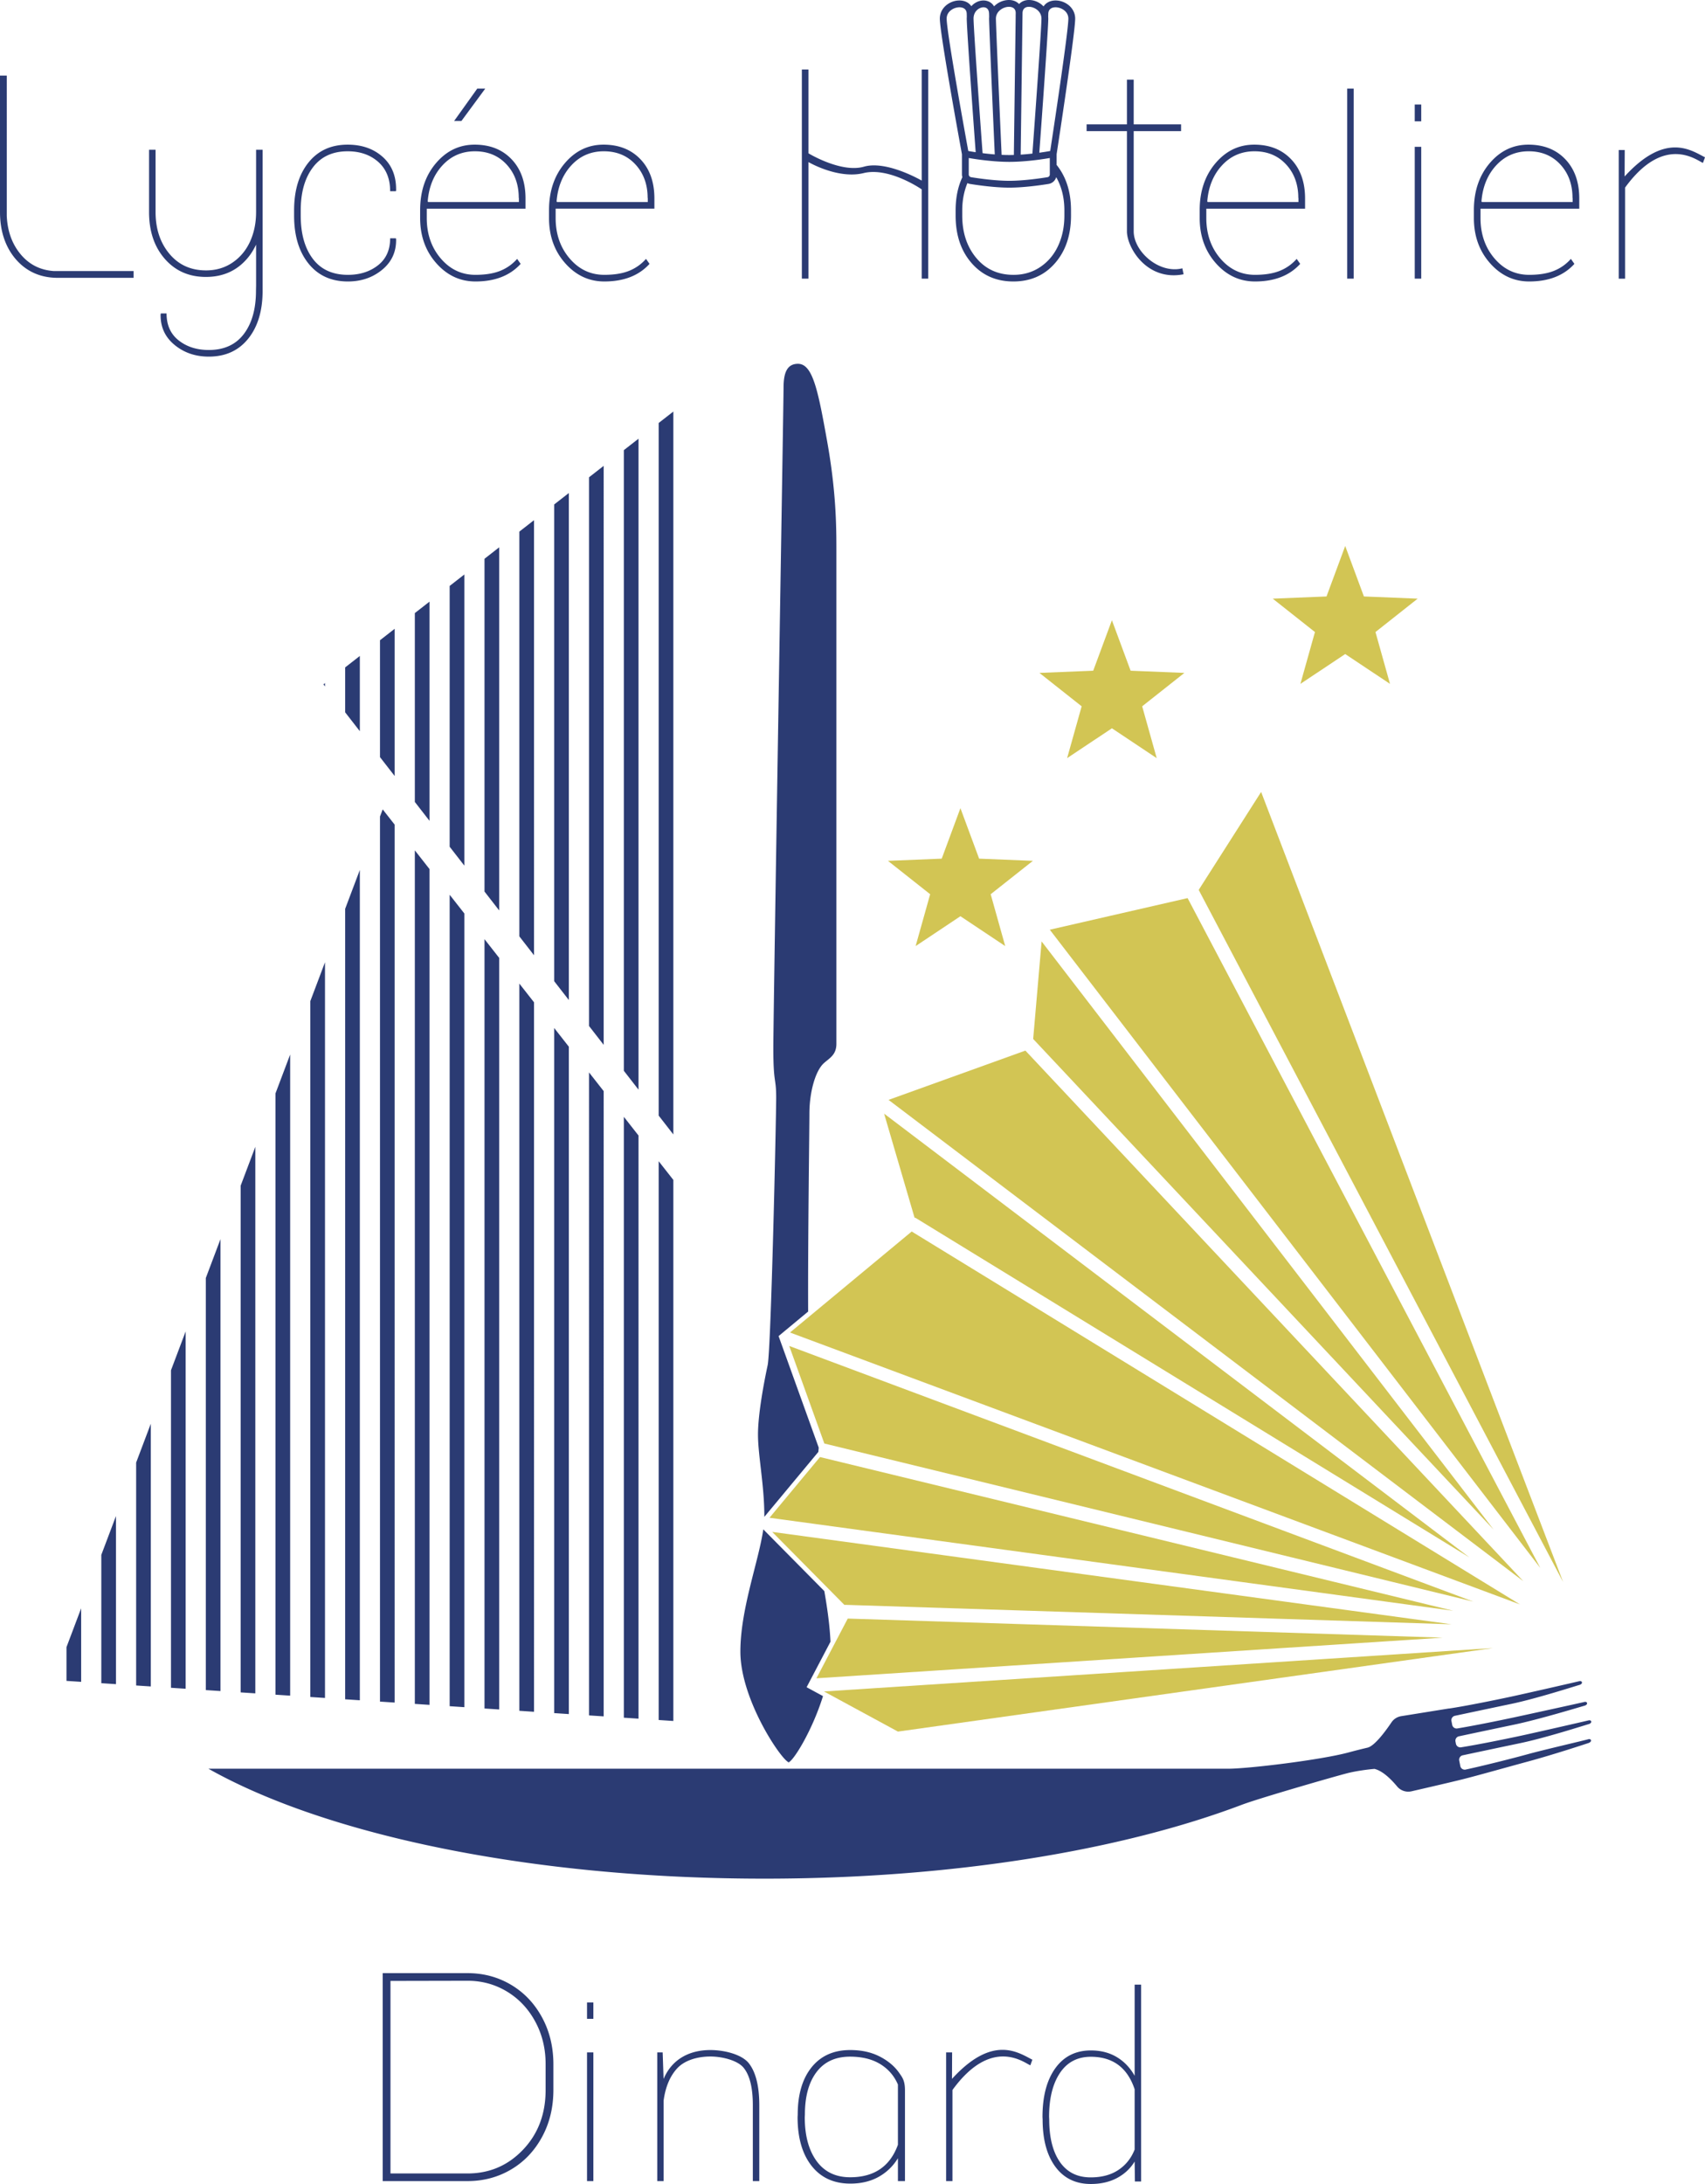
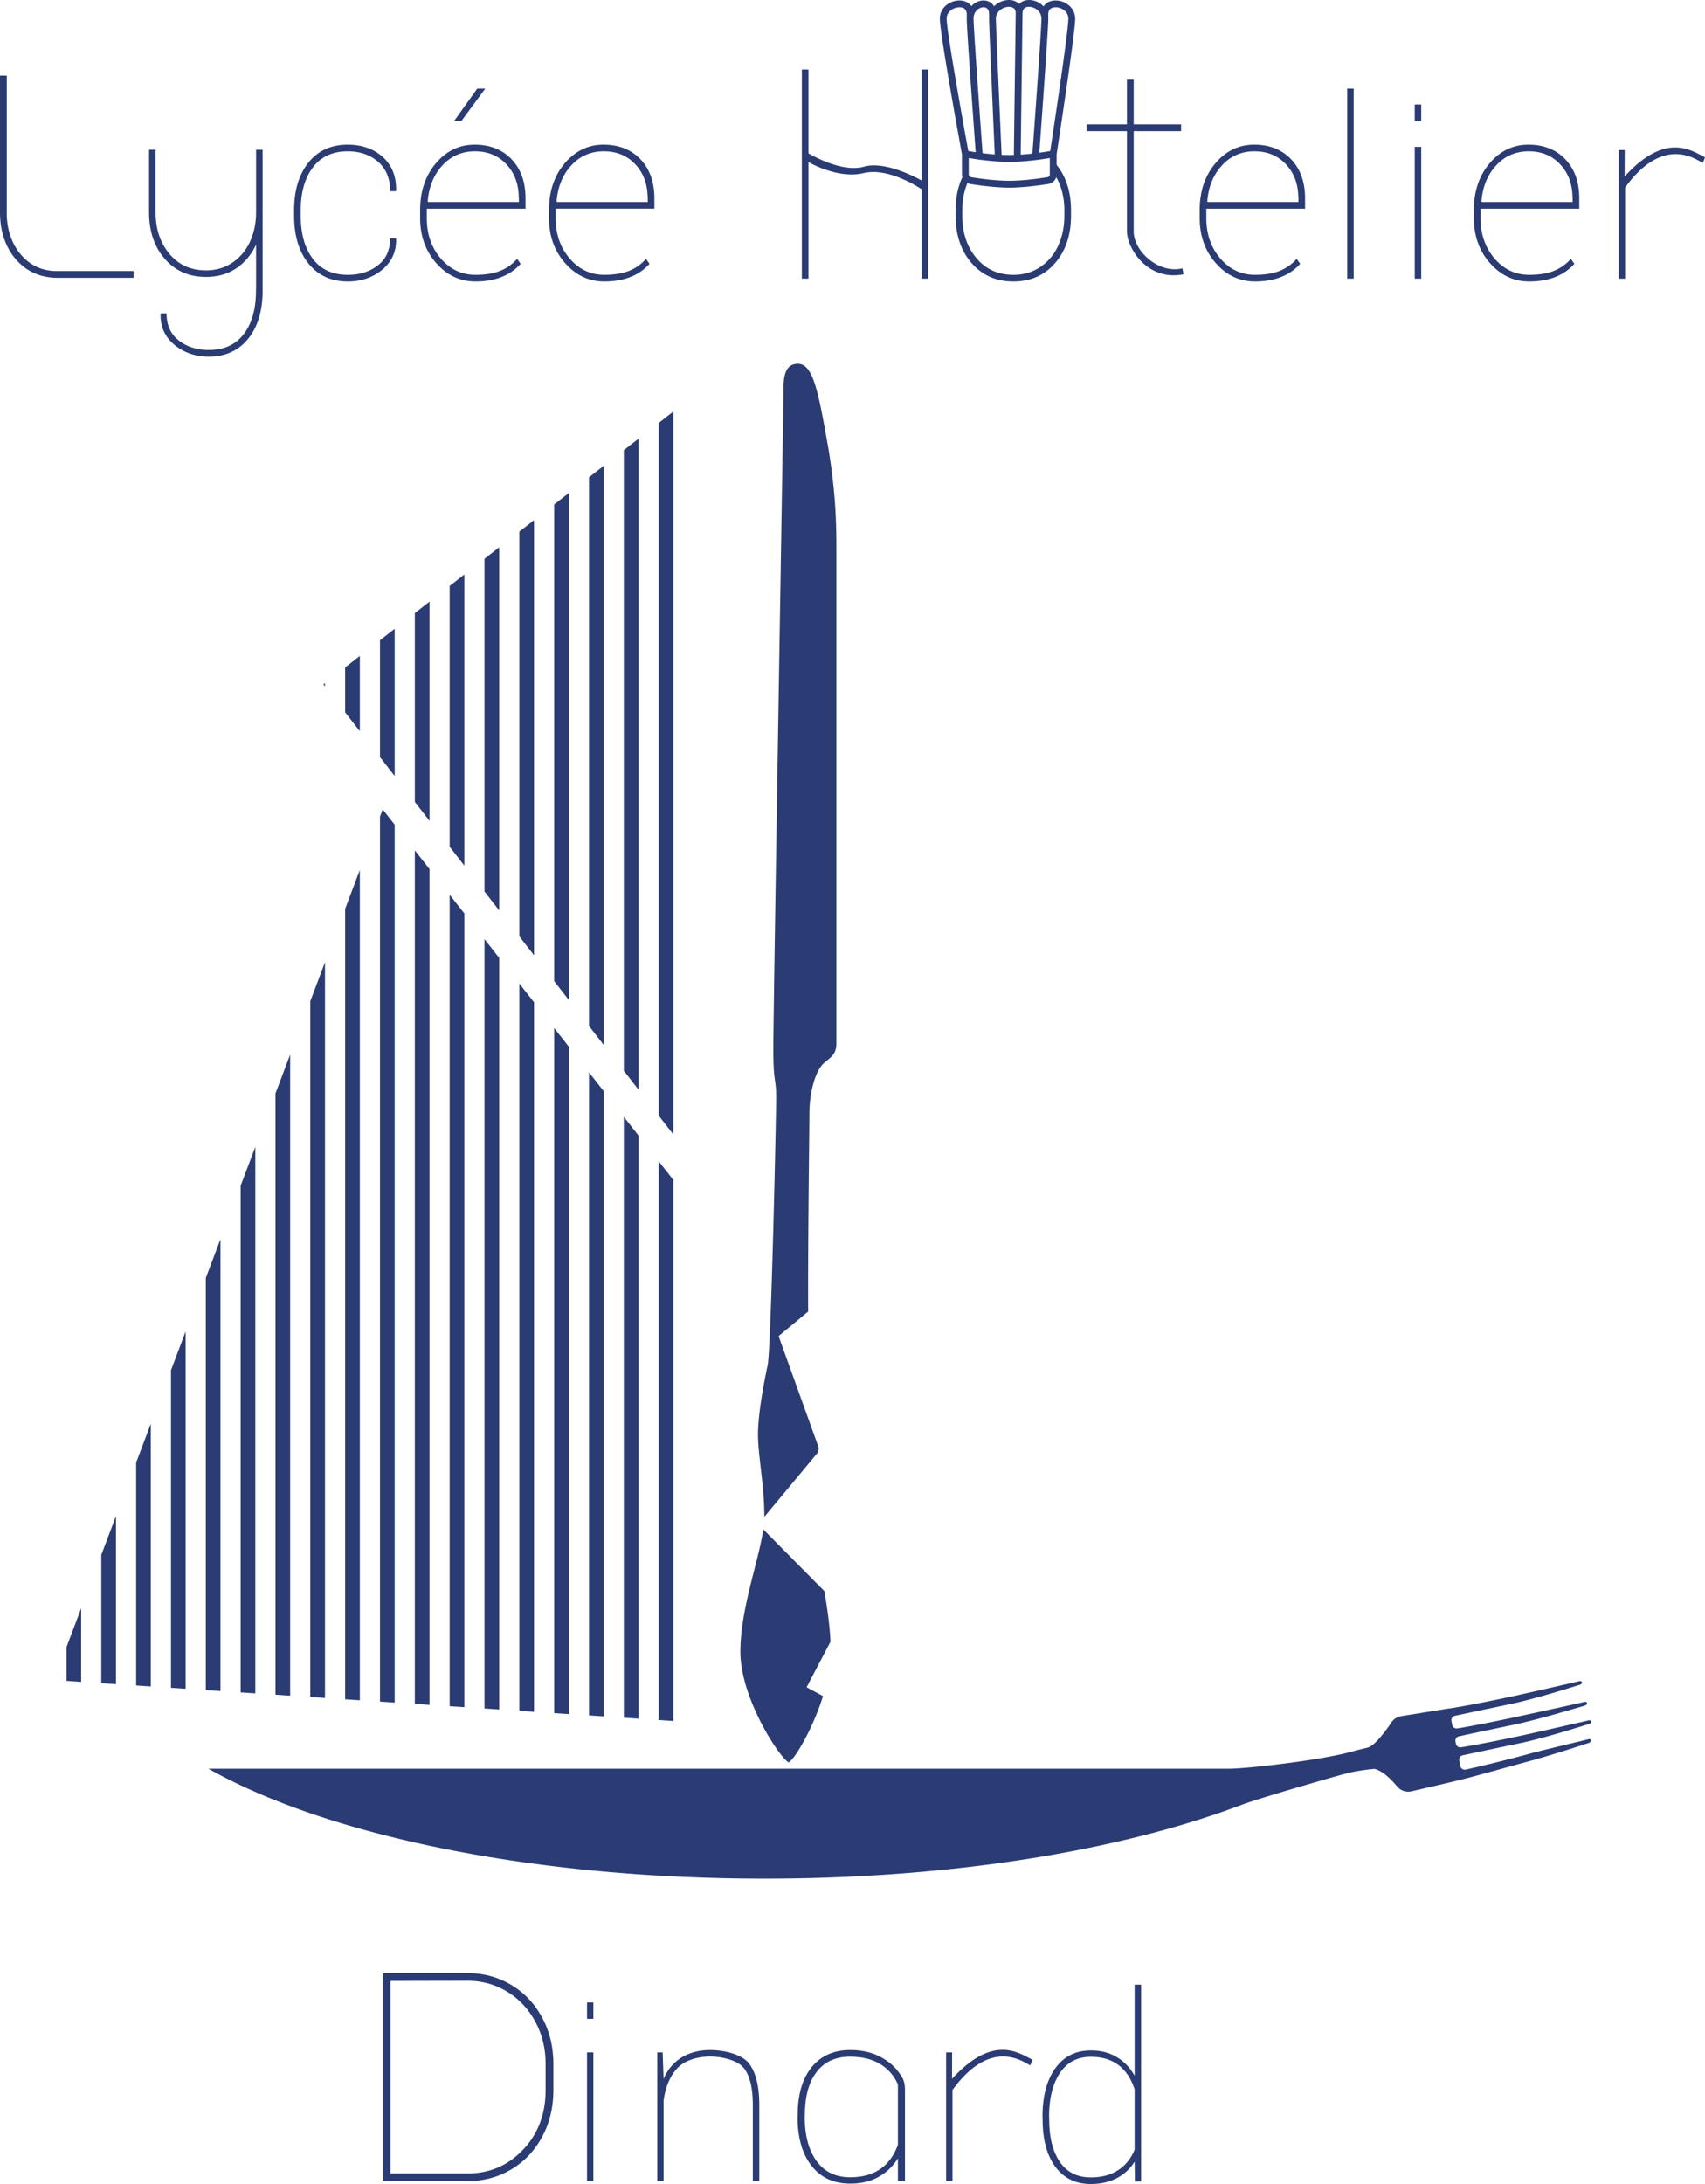
<svg xmlns="http://www.w3.org/2000/svg" viewBox="0 0 600 768.235">
-   <path d="M288.558 512.53l-17.77 21.36 240.624 32.71-222.854-54.07zm3.074-4.385l226.834 55.23-240.73-89.926 12.356 34.322 1.54.374zM443.8 278.576l-21.971 34.456 128.23 243.438L443.8 278.576zm81.847 259.518L366.55 331.16l-2.971 34.302 1.47 1.566 160.597 171.066zM321.994 428.279l195.11 119.564-205.98-156.112 10.752 36.74.118-.192zM298.33 569.346l-11.022 21.006 220.371-14.291-209.349-6.715zm14.354-182.453L536.035 556.17 360.842 369.556l-48.158 17.337zm-15.436 177.618l2.397.077 211.173 6.774-239.073-32.5 25.499 25.774.004-.125zm72.181-237.479L542.044 551.55l-124.12-235.635-48.495 11.117zm-91.426 141.694l256.893 95.646-214.061-131.177-42.832 35.531zm37.983 140.375l209.394-29.38-235.42 15.267 26.026 14.113zm59.542-342.416l15.762-10.5 15.762 10.5-5.115-18.235 14.856-11.746-18.923-.77-6.58-17.76-6.58 17.76-18.924.77 14.856 11.746-5.114 18.235zm-53.31 66.105l15.761-10.5 15.762 10.5-5.115-18.235 14.857-11.746-18.924-.77-6.58-17.76-6.58 17.76-18.923.77 14.856 11.746-5.115 18.235zm135.408-92.227l15.762-10.5 15.762 10.5-5.115-18.235 14.856-11.746-18.923-.77-6.58-17.76-6.58 17.76-18.924.77 14.856 11.746-5.114 18.235z" fill="#d2c554" />
  <path d="M277.536 619.91c1.862-.761 8.343-11.294 12.082-23.289l-5.766-3.126 8.398-16.004c-.265-5.905-1.146-11.98-2.164-17.816l-21.48-21.712c-1.63 11.311-8.06 28.002-8.06 43.017 0 16.744 14.217 37.841 16.99 38.93zM441.648 99.012c6.855 0 12.155-2.063 15.9-6.19l-1.238-1.76a15.546 15.546 0 0 1-6.022 4.236c-2.332.921-5.212 1.38-8.64 1.38-4.855 0-8.925-1.919-12.21-5.76-3.285-3.839-4.928-8.584-4.928-14.233v-3.284h34.752V69.83c0-5.776-1.635-10.378-4.903-13.806-3.27-3.427-7.602-5.14-12.996-5.14-5.396 0-9.942 2.182-13.639 6.545-3.698 4.364-5.546 9.862-5.546 16.495v2.761c0 6.316 1.896 11.615 5.689 15.9 3.792 4.284 8.385 6.427 13.781 6.427zm-11.616-40.845c3.047-3.3 6.856-4.951 11.426-4.951s8.283 1.547 11.139 4.641c2.856 3.095 4.285 7.022 4.285 11.782h.047v1.429h-31.942l-.143-.239c.411-5.14 2.142-9.361 5.188-12.662zm-145.524-1.15s10.38 6.089 19.398 3.871c9.017-2.218 20.447 5.724 20.447 5.724v31.4h2.285V24.454h-2.285v39.074s-12.306-7.202-20.33-4.897c-8.026 2.305-19.515-4.7-19.515-4.7V24.455h-2.332v73.558h2.332V57.016zm-47.552 87.75l-5.164 4.023v243.63l5.164 6.638V144.767zm32.018 388.802l19.007-22.846c.049-.51.093-1.01.134-1.503l-14.127-39.241 10.403-8.63c-.115-24.56.444-64.556.444-69.688 0-7.197 1.994-14.898 5.098-17.693 2-1.799 4.398-2.898 4.398-6.797V193.546c0-8.263-.066-20.525-3.265-38.384-3.199-17.859-5.065-27.188-10.262-27.188-3.999 0-5.065 3.465-5.065 8.396 0 4.932-3.598 219.506-3.598 232.3s1 10.196 1 17.393c0 7.197-1.8 88.562-3 94.16s-3.398 16.993-3.398 24.39 2.235 17.792 2.235 28.787c0 .055-.003.114-.004.17zm8.764 86.394a.61.61 0 0 1-.202-.053.568.568 0 0 1-.197.053h.4zM236.956 415.05l-5.164-6.58v196.557l5.164.341V415.051zM396.575 81.36c0 5.73 7.01 17.65 19.933 15.123l-.43-2.096c-8.196 2.05-17.123-5.889-17.123-13.028V46.124h16.674v-2.38h-16.674v-15.72h-2.38v15.72h-14.193v2.38h14.193V81.36zm-184.137 82.51l-5.163 4.024v193.001l5.163 6.64V163.87zm7.096 440.347l5.163.341V399.43l-5.163-6.58v211.37zm-6.86-505.206c6.854 0 12.153-2.063 15.899-6.19l-1.238-1.76a15.546 15.546 0 0 1-6.022 4.236c-2.332.921-5.212 1.38-8.64 1.38-4.855 0-8.926-1.919-12.21-5.76-3.285-3.839-4.928-8.584-4.928-14.233v-3.284h34.752V69.83c0-5.776-1.635-10.378-4.904-13.806-3.268-3.427-7.601-5.14-12.996-5.14-5.396 0-9.941 2.182-13.638 6.545-3.698 4.364-5.546 9.862-5.546 16.495v2.761c0 6.316 1.896 11.615 5.689 15.9 3.792 4.284 8.385 6.427 13.781 6.427zm-11.617-40.845c3.047-3.3 6.856-4.951 11.426-4.951s8.283 1.547 11.139 4.641c2.856 3.095 4.285 7.022 4.285 11.782h.047v1.429h-31.942l-.143-.239c.411-5.14 2.142-9.361 5.188-12.662zm23.64 96.152l-5.163 4.024v218.315l5.163 6.638V154.32zM500.14 51.645h-2.285v46.367h2.285V51.645zM207.275 603.409l5.163.34V383.808l-5.163-6.58V603.41zM476.367 31.175h-2.285v66.837h2.285V31.175zm61.773 67.837c6.855 0 12.154-2.063 15.9-6.19l-1.238-1.76a15.546 15.546 0 0 1-6.022 4.236c-2.333.921-5.213 1.38-8.64 1.38-4.856 0-8.926-1.919-12.211-5.76-3.285-3.839-4.927-8.584-4.927-14.233v-3.284h34.751V69.83c0-5.776-1.635-10.378-4.903-13.806-3.269-3.427-7.601-5.14-12.996-5.14-5.396 0-9.942 2.182-13.639 6.545-3.697 4.364-5.546 9.862-5.546 16.495v2.761c0 6.316 1.896 11.615 5.69 15.9 3.791 4.284 8.385 6.427 13.78 6.427zm-11.616-40.845c3.047-3.3 6.855-4.951 11.425-4.951s8.283 1.547 11.14 4.641c2.856 3.095 4.284 7.022 4.284 11.782h.048v1.429h-31.943l-.143-.239c.412-5.14 2.142-9.361 5.189-12.662zm-26.385-21.394h-2.285v5.903h2.285v-5.903zM151.144 305.699l-5.163-6.58V599.36l5.163.34V305.7zM90.082 100.452v1.81c0 6.378-1.42 11.448-4.26 15.209-2.84 3.76-6.958 5.641-12.354 5.641-4.189 0-7.712-1.118-10.568-3.356-2.856-2.238-4.284-5.404-4.284-9.497h-2l-.096.286c-.094 4.411 1.533 7.997 4.88 10.758 3.349 2.76 7.371 4.142 12.068 4.142 5.872 0 10.497-2.103 13.877-6.308 3.38-4.205 5.07-9.83 5.07-16.875V74.609v-1.791-20.145h-2.296v21.941c-.002 3.703-.671 7.054-1.994 10.06-.047.107-.089.218-.138.324A19.371 19.371 0 0 1 86.917 87a17.272 17.272 0 0 1-5.114 5.376c-2.7 1.827-5.801 2.74-9.298 2.74-5.341 0-9.636-1.944-12.884-5.831-3.248-3.889-4.872-8.784-4.872-14.687V52.673h-2.295v21.925c0 6.746 1.85 12.235 5.551 16.466 3.701 4.233 8.518 6.348 14.453 6.348 5.933 0 10.743-2.115 14.429-6.348.445-.511.861-1.043 1.253-1.591a20.996 20.996 0 0 0 1.455-2.391c.18-.342.36-.685.524-1.038v16.218l-.037-1.81zM47.91 592.883l5.163.341V500.8l-5.163 13.674v78.41zM19.023 95.35c-4.803-.306-8.718-2.263-11.74-5.88-3.046-3.646-4.668-8.177-4.903-13.568V26.587H0v47.959c0 4.44.802 8.336 2.38 11.704a21.33 21.33 0 0 0 3.261 5.029c1.479 1.69 3.136 3.044 4.965 4.07 2.823 1.583 6.06 2.38 9.719 2.38H47.01v-2.38H19.023zM60.17 593.693l5.163.34V468.335l-5.163 13.674v111.685zm24.517 1.62l5.164.34V403.405l-5.164 13.674v178.233zm24.518 1.619l5.163.34V338.477l-5.163 13.674v244.782zM77.592 435.87l-5.164 13.674v144.959l5.164.34V435.87zm24.517-64.93l-5.163 13.675v211.507l5.163.34V370.942zM35.652 592.075l5.163.34v-59.15l-5.163 13.673v45.137zm-12.259-.81l5.164.341v-25.877l-5.164 13.674v11.862zm285.812 131.95c-2.863-1.399-6.205-2.095-10.02-2.095-5.797 0-10.324 2.024-13.578 6.062-3.255 4.046-4.886 9.596-4.886 16.657l-.048.84c0 7.252 1.631 12.962 4.902 17.144 3.279 4.182 7.829 6.277 13.666 6.277 3.774 0 7.085-.783 9.916-2.35 2.83-1.568 5.11-3.76 6.829-6.574v8.038h2.479v-31.899c0-3.5-.945-4.6-2.118-6.273-1.712-2.44-4.271-4.435-7.142-5.826zm6.781 31.22c-2.767 7.62-8.364 11.434-16.8 11.434-5.127 0-9.069-1.91-11.836-5.717-2.767-3.815-4.15-8.956-4.15-15.426l.048-.887c0-6.382 1.367-11.371 4.102-14.978 2.735-3.614 6.661-5.414 11.787-5.414 4.214 0 7.749.864 10.604 2.6 2.846 1.735 4.925 4.134 6.245 7.204v21.183zm198.751-136.992c4.708-1 13.899-2.95 20.29-4.285 8.93-1.866 22.525-6.264 23.99-6.664 1.467-.4 1.067-1.6 0-1.333-1.066.267-18.525 4.265-24.122 5.465-4.903 1.05-14.5 3.018-20.752 4.008a1.582 1.582 0 0 1-1.797-1.26l-.15-.759a1.58 1.58 0 0 1 1.222-1.856 6945.607 6945.607 0 0 1 19.344-4.084c8.93-1.866 23.323-6.264 24.79-6.664 1.466-.4 1.066-1.6 0-1.333-1.067.267-19.325 4.265-24.923 5.465-4.657.997-13.545 2.822-19.782 3.851a1.58 1.58 0 0 1-1.808-1.26l-.262-1.332a1.58 1.58 0 0 1 1.22-1.855c4.84-1.029 13.603-2.887 19.766-4.174 8.93-1.866 22.523-6.264 23.99-6.664 1.465-.4 1.066-1.6 0-1.333-1.067.267-18.526 4.265-24.124 5.464-5.163 1.107-15.533 3.231-21.718 4.158l-.006-.026-1.47.237-15.348 2.468a5.114 5.114 0 0 0-3.434 2.196c-1.957 2.905-5.88 8.296-8.42 8.88-2.103.498-4.352 1.059-6.646 1.679-9.862 2.666-35.318 5.73-42.382 5.73H73.346c41.262 23.263 113.463 38.672 195.636 38.672 66.315 0 126.124-10.04 168.425-26.139.03-.01.058-.015.09-.026 6.462-2.367 31.892-9.707 36.557-10.907 2.971-.764 6.91-1.31 9.623-1.538 2.965.684 6.073 3.88 7.982 6.18a5.1 5.1 0 0 0 5.047 1.703s13.591-3.11 18.097-4.252c5.783-1.465 14.226-3.87 23.03-6.26s19.716-5.982 21.156-6.468c1.44-.486.97-1.66-.079-1.33-1.048.329-15.842 3.75-21.36 5.279-4.842 1.34-15.348 4-21.776 5.385a1.583 1.583 0 0 1-1.884-1.245l-.377-1.916a1.584 1.584 0 0 1 1.224-1.857zM335.014 731.265l.043-9.308h-2.111v45.256h2.23v-32.037c13.832-19.054 25.352-9.486 27.401-8.686l.725-1.972c-4.798-2.399-13.844-9.096-28.288 6.747zm64.275-1.085c-1.58-2.818-3.67-5.01-6.272-6.574-2.602-1.564-5.638-2.347-9.107-2.347-5.36 0-9.541 2.092-12.546 6.273-3.004 4.182-4.507 9.897-4.507 17.145l.046.837c0 7.063 1.495 12.615 4.484 16.657 2.99 4.043 7.148 6.064 12.476 6.064 3.5 0 6.567-.697 9.2-2.09 2.633-1.395 4.708-3.33 6.226-5.809l.093 7.016h2.184v-69.234h-2.277v32.062zm0 25.928c-1.208 3.066-3.121 5.468-5.738 7.202-2.618 1.735-5.862 2.602-9.735 2.602-4.708 0-8.316-1.804-10.826-5.413-2.509-3.608-3.763-8.604-3.763-14.985l-.047-.883c0-6.474 1.27-11.616 3.81-15.426 2.54-3.81 6.164-5.715 10.873-5.715 7.744 0 12.886 3.81 15.426 11.43v21.188zM571.712 62.081l.044-9.309h-2.112V98.03h2.23V65.99c13.832-19.054 25.353-9.485 27.402-8.686l.724-1.971c-4.798-2.4-13.844-9.097-28.288 6.747zM179.807 698.144c-4.598-2.716-9.688-4.075-15.272-4.075h-29.863v73.144h29.863c5.584 0 10.674-1.349 15.272-4.048 4.596-2.698 8.235-6.505 10.916-11.419s4.02-10.459 4.02-16.638v-8.934c0-6.142-1.34-11.67-4.02-16.583s-6.32-8.728-10.916-11.447zm12.2 37.02c0 8.45-2.653 15.457-7.957 21.022-5.304 5.564-11.809 8.347-19.515 8.347h-27.127v-67.729l27.127-.055c5.026 0 9.632 1.256 13.82 3.768 4.187 2.513 7.51 6.022 9.967 10.526 2.457 4.504 3.684 9.511 3.684 15.019v9.101zm14.572-25.027h2.23v-5.761h-2.23v5.761zm0 57.076h2.23v-45.256h-2.23v45.256zm-92.21-526.923l-.56.436.56.719v-1.155zm135.61 480.83c-7.59 0-13.608 3.393-16.458 10.176l-.325-9.34h-1.906v45.257h2.23v-28.25c.652-4.863 2.254-8.673 4.81-11.43 2.555-2.757 6.987-4.136 11.696-4.136 4.058 0 9.554 1.332 11.692 3.996 2.136 2.664 3.206 7.032 3.206 13.103v26.717h2.276v-26.625c0-6.72-1.216-11.646-3.647-14.774-2.433-3.13-8.556-4.694-13.574-4.694zM138.886 221.185l-5.164 4.024v41.12l5.164 6.638v-51.782zm31.613 379.795l5.163.34V336.943l-5.163-6.58V600.98zm5.163-408.452l-5.163 4.024v117.06l5.163 6.64V192.527zm-8.343-93.516c6.855 0 12.155-2.063 15.9-6.19l-1.237-1.76a15.555 15.555 0 0 1-6.023 4.236c-2.332.921-5.212 1.38-8.64 1.38-4.855 0-8.926-1.919-12.21-5.76-3.285-3.839-4.928-8.584-4.928-14.233v-3.284h34.752V69.83c0-5.776-1.635-10.378-4.903-13.806-3.27-3.427-7.601-5.14-12.996-5.14s-9.942 2.182-13.64 6.545c-3.697 4.364-5.545 9.862-5.545 16.495v2.761c0 6.316 1.896 11.615 5.689 15.9 3.792 4.284 8.386 6.427 13.781 6.427zm-11.615-40.845c3.046-3.3 6.855-4.951 11.425-4.951s8.283 1.547 11.14 4.641c2.855 3.095 4.284 7.022 4.284 11.782h.047v1.429h-31.942l-.143-.239c.412-5.14 2.142-9.361 5.189-12.662zm2.536 542.003l5.163.341v-279.19l-5.163-6.58v285.43zm5.163-398.09l-5.163 4.024v91.747l5.163 6.639V202.08zm-12.259 9.553l-5.163 4.023v66.434l5.163 6.639v-77.096zm19.614-180.459h-2.81l-8.14 11.378h2.571l8.379-11.378zm17.163 151.802l-5.164 4.023v142.375l5.164 6.639V182.976zm7.095 419.623l5.163.341V368.186l-5.163-6.58v240.993zm-12.259-.81l5.164.342V352.564l-5.164-6.58v255.805zm-56.13-371.051l-5.164 4.023v15.807l5.164 6.638v-26.468zm7.095 367.813l5.164.34V290.078l-4.214-5.37-.95 2.514v311.33zm-12.259-.81l5.164.341v-292.07l-5.164 13.674V597.74zm78.716-424.317l-5.163 4.023v167.688l5.163 6.639v-178.35zm-77.738-74.412c4.696 0 8.719-1.381 12.067-4.142 3.348-2.761 4.975-6.347 4.88-10.758l-.095-.286h-2c0 4.093-1.428 7.26-4.284 9.497-2.857 2.238-6.38 3.356-10.568 3.356-5.396 0-9.514-1.88-12.353-5.641-2.841-3.761-4.261-8.831-4.261-15.21V74.02c0-6.315 1.427-11.361 4.284-15.138 2.857-3.776 6.934-5.665 12.235-5.665 4.347 0 7.926 1.238 10.734 3.713 2.81 2.476 4.213 5.92 4.213 10.33h2l.095-.238c.095-4.982-1.469-8.917-4.689-11.806-3.221-2.887-7.34-4.332-12.353-4.332-5.84 0-10.442 2.103-13.806 6.308-3.364 4.205-5.046 9.815-5.046 16.828v1.81c0 7.045 1.69 12.67 5.07 16.875 3.38 4.205 8.005 6.308 13.877 6.308zm216.071-37.646c0 .336.06.657.151.964-1.576 3.36-2.377 7.251-2.377 11.69v1.808c0 6.855 1.88 12.433 5.641 16.733 3.761 4.3 8.656 6.45 14.686 6.45 6.03 0 10.917-2.15 14.663-6.45 3.744-4.3 5.617-9.878 5.617-16.733V74.02c0-6.493-1.702-11.818-5.061-16.005V54.23c.41-2.67 6.398-41.714 6.53-47.51.09-3.948-3.42-6.476-6.722-6.553-1.986-.048-3.549.747-4.409 2.102C365.94.86 364.071.044 362.262.002c-1.532-.04-2.787.494-3.64 1.421C357.778.527 356.544 0 355.043 0c-.05 0-.102 0-.155.002a7.396 7.396 0 0 0-5.074 2.237c-.83-1.455-2.335-2.103-3.827-2.073-1.507.035-3.057.762-4.175 2.019C340.94.881 339.396.121 337.46.167c-3.303.077-6.812 2.604-6.722 6.553.132 5.8 7.257 44.703 7.775 47.53v7.116zm36.048 12.653v1.81c0 3.902-.722 7.425-2.166 10.568-1.445 3.141-3.54 5.64-6.284 7.497-2.745 1.856-5.895 2.785-9.45 2.785-5.427 0-9.79-1.976-13.09-5.926-3.301-3.952-4.952-8.926-4.952-14.925V74.02c0-3.485.612-6.687 1.821-9.614.283.134.581.241.904.294 3.01.486 8.81 1.302 13.829 1.302 5.018 0 10.818-.816 13.829-1.302a3.345 3.345 0 0 0 2.683-2.382c1.914 3.378 2.876 7.277 2.876 11.702zM368.898 6.72a6.764 6.764 0 0 0-.026-.754l.027-1.11c.05-2.12 1.867-2.315 2.685-2.29 1.802.042 4.441 1.374 4.379 4.1-.119 5.263-5.483 40.532-6.388 46.45a96.476 96.476 0 0 1-3.837.604l.055-.755c.628-8.579 2.988-41.085 3.105-46.245zm-9.7 46.675l.03-2.363.607-46.376.002-.067c.046-1.952 1.506-2.22 2.37-2.189 1.839.043 4.354 1.55 4.292 4.266-.11 4.886-2.341 35.742-3.039 45.307l-.15 2.053c-.318.037-.658.068-.987.102a82.576 82.576 0 0 1-3.139.272l.014-1.005zM354.943 2.4c.905-.014 2.447.235 2.495 2.143l-.028 1.188h.012l-.591 45.157-.03 2.334-.017 1.292c-.539.015-1.078.025-1.612.025-.896 0-1.8-.024-2.7-.066l-.035-.782-.107-2.41c-.488-11.022-1.76-39.927-1.866-44.615-.062-2.714 2.562-4.22 4.48-4.266zm-3.636 54.413c1.273.077 2.573.125 3.865.125.929 0 1.863-.026 2.789-.068l1.192-.064a91.677 91.677 0 0 0 6.339-.627l.065.005v-.013l.618-.086c1.318-.184 2.447-.366 3.258-.506v5.787a.97.97 0 0 1-.815.964c-2.94.475-8.595 1.272-13.446 1.272-4.852 0-10.507-.797-13.446-1.272a.952.952 0 0 1-.251-.088.963.963 0 0 1-.564-.876v-5.787c.614.106 1.41.237 2.328.373l.288.043.884.125a101.756 101.756 0 0 0 5.76.617l1.136.076zm-5.265-54.248c.725-.006 1.974.257 2.022 2.29l.027 1.119a6.542 6.542 0 0 0-.026.746c.11 4.785 1.422 34.58 1.892 45.187l.108 2.413a92.147 92.147 0 0 1-4.22-.436l-.068-.009c-.458-6.252-3.057-41.925-3.177-47.21-.063-2.74 2.017-4.067 3.442-4.1zm-12.906 4.1c-.063-2.726 2.576-4.058 4.379-4.1.793-.023 2.633.168 2.684 2.29l.026 1.092c-.02.252-.03.509-.024.773.12 5.282 2.59 39.225 3.146 46.819a95.456 95.456 0 0 1-2.604-.428c-1.065-5.832-7.488-41.19-7.607-46.445z" fill="#2b3b73" />
</svg>